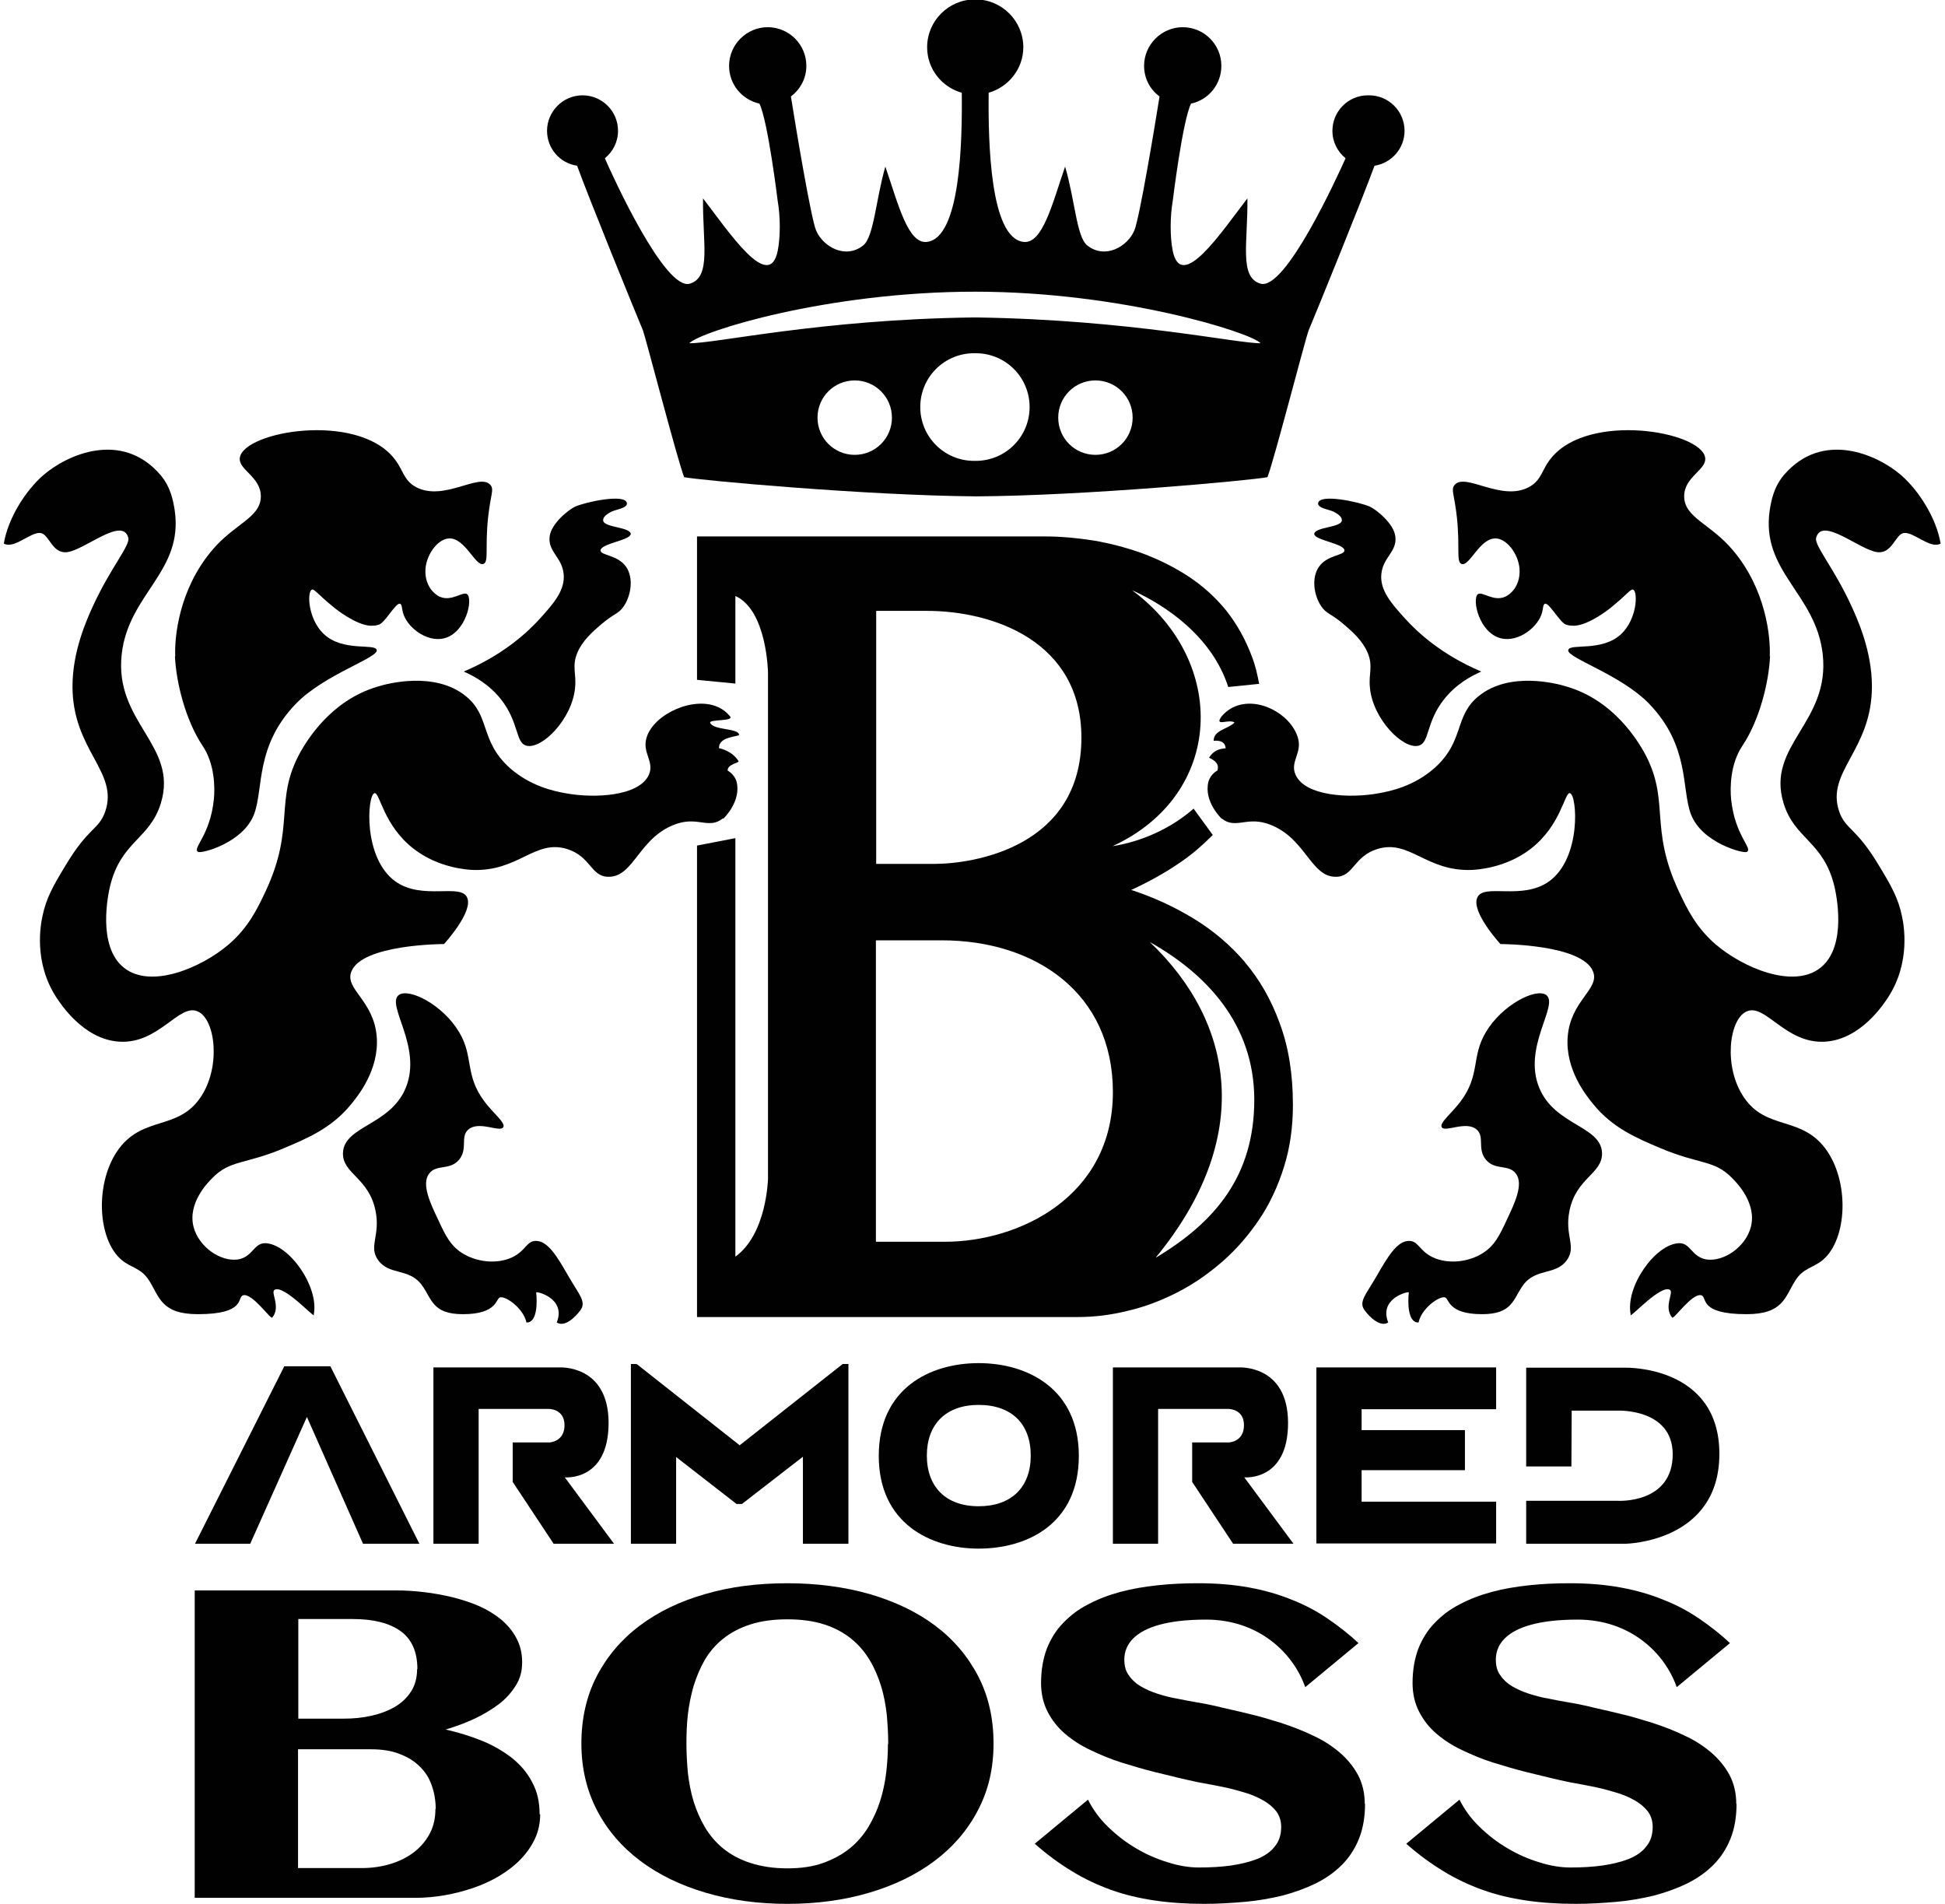
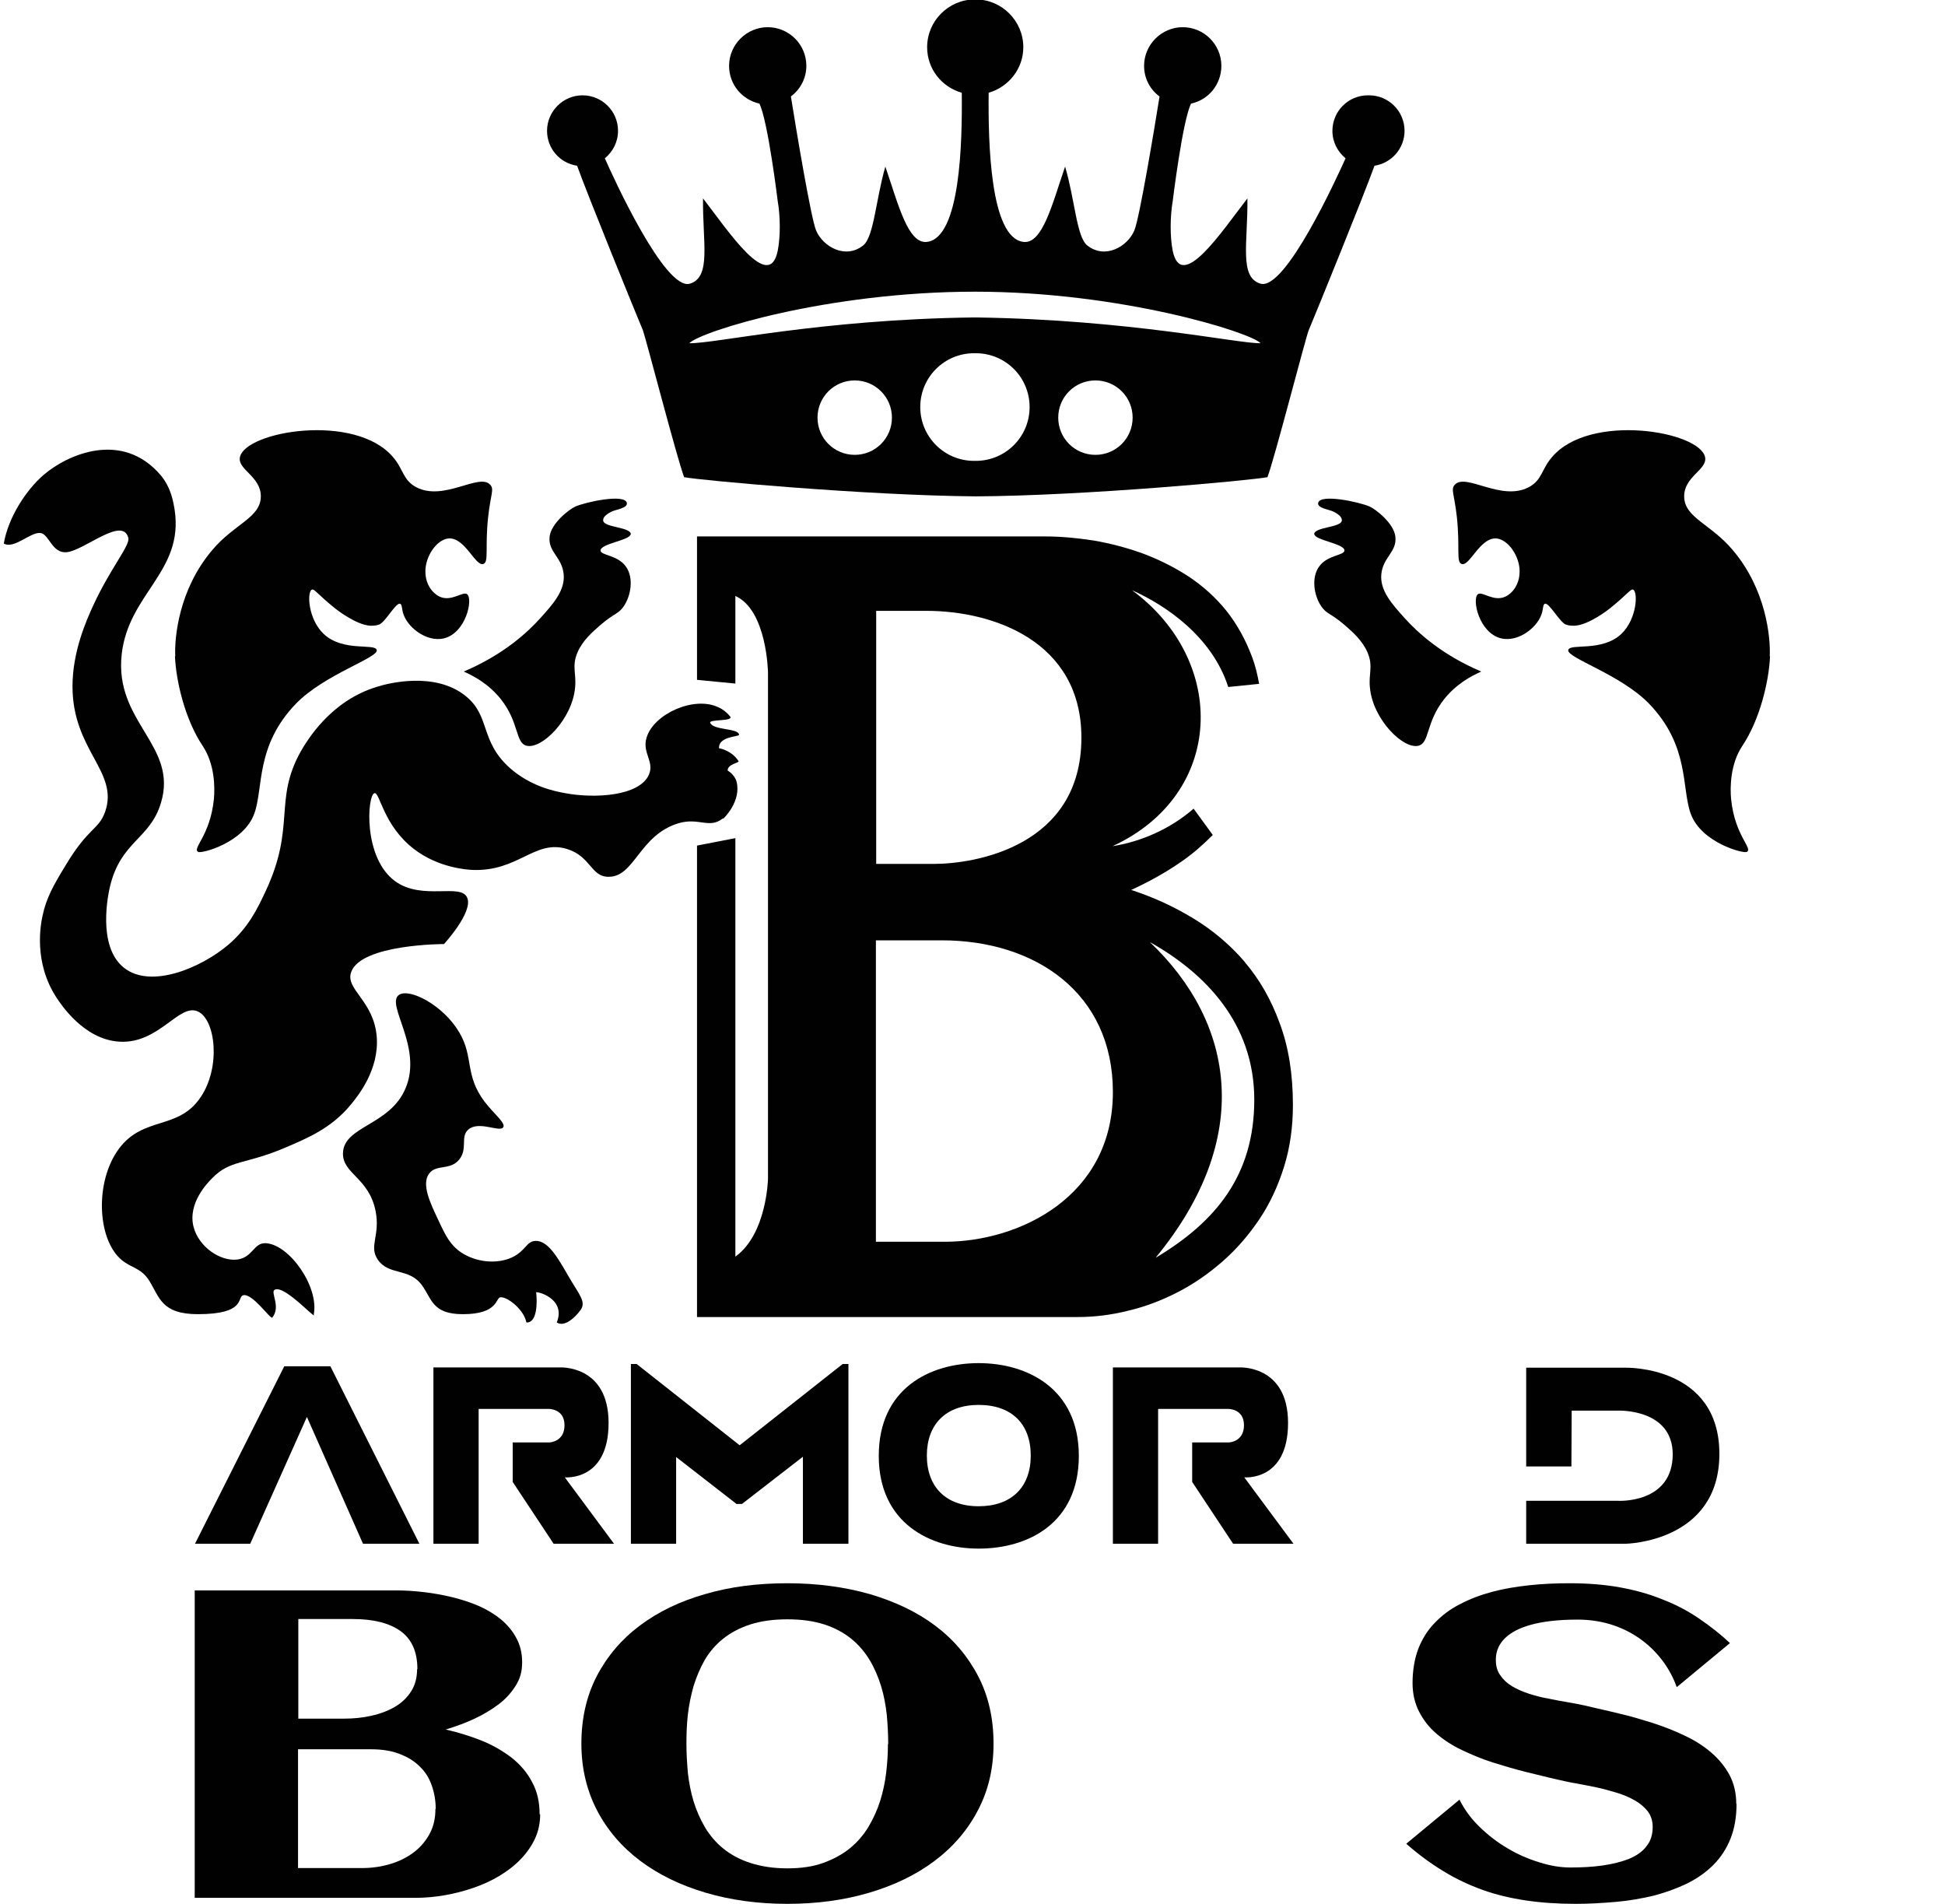
<svg xmlns="http://www.w3.org/2000/svg" id="Layer_1" data-name="Layer 1" width=".94in" height=".92in" viewBox="0 0 67.61 66.51">
  <defs>
    <style>      .cls-1, .cls-2 {        fill: #010101;        stroke-width: 0px;      }      .cls-2 {        fill-rule: evenodd;      }    </style>
  </defs>
  <g>
    <g>
      <g>
        <path class="cls-2" d="M25.11,28.59s.63-.6.45-1.29c-.08-.26-.31-.38-.31-.38-.01-.23.42-.27.38-.33-.21-.34-.6-.44-.68-.45-.03-.42.7-.4.7-.47-.02-.24-.9-.15-1.01-.42-.05-.13.86-.04.69-.23-.11-.13-.24-.24-.4-.31-.85-.41-2.26.23-2.51,1.05-.17.54.28.84.08,1.3-.33.76-1.91.84-2.92.65-.39-.07-1.22-.24-1.95-.89-1.05-.95-.66-1.81-1.54-2.51-1.07-.86-2.71-.44-3.08-.32-1.65.49-2.47,1.91-2.68,2.27-.95,1.71-.16,2.6-1.22,4.87-.29.62-.61,1.28-1.3,1.87-.94.8-2.7,1.56-3.65.81-.96-.76-.54-2.63-.49-2.84.38-1.59,1.4-1.65,1.78-2.92.61-2.02-1.64-2.81-1.37-5.2.24-2.12,2.17-2.88,1.85-5.03-.05-.31-.13-.79-.49-1.22-1.35-1.58-3.27-.72-4.1,0-.61.53-1.23,1.49-1.38,2.39.37.2.93-.41,1.28-.37.31.04.4.73.93.67.63-.08,1.94-1.26,2.14-.5.07.26-.62,1.05-1.22,2.35-.23.5-.73,1.6-.73,2.84,0,2.24,1.63,2.98,1.14,4.38-.23.64-.58.53-1.38,1.87-.42.69-.68,1.14-.81,1.78-.06.28-.32,1.6.49,2.84.14.21.94,1.46,2.19,1.54,1.4.09,2.1-1.37,2.76-1.05.61.29.8,1.95.08,3-.78,1.15-1.98.64-2.84,1.78-.86,1.15-.77,3.17.08,3.89.34.29.69.28.97.73.36.57.42,1.17,1.7,1.17,1.69,0,1.36-.59,1.58-.66.32-.09.96.85,1.02.78.31-.38-.07-.88.08-.97.31-.19,1.34.94,1.38.89,0,0-.01-.03-.01-.03.19-.97-.86-2.46-1.69-2.49-.41-.01-.44.49-.97.57-.6.08-1.36-.44-1.54-1.14-.21-.82.48-1.53.65-1.7.63-.65,1.14-.47,2.51-1.05.83-.35,1.68-.71,2.35-1.54.23-.28.98-1.2.89-2.35-.1-1.27-1.12-1.66-.89-2.27.36-.97,3.24-.97,3.24-.97,0,0,1.03-1.12.81-1.62-.22-.52-1.56.11-2.51-.57-1.14-.82-.98-3.02-.73-3.08.19-.05.3,1.12,1.38,1.95.87.67,1.88.72,2.03.73,1.62.07,2.19-1.08,3.32-.73.84.26.83.98,1.46.97.9,0,1.06-1.45,2.43-1.87.71-.21,1.08.2,1.54-.16Z" />
        <path class="cls-2" d="M5.94,22.93c.04.89.36,2.22.97,3.13.42.63.43,1.45.39,1.86-.13,1.28-.77,1.72-.55,1.84.12.07,1.59-.32,1.96-1.33.33-.9.03-2.37,1.46-3.85.99-1.02,2.88-1.6,2.82-1.87-.05-.25-1.18.08-1.86-.57-.54-.52-.58-1.45-.41-1.54.09-.04.19.15.81.65,0,0,.73.59,1.25.61.09,0,.17-.01.17-.01,0,0,.06-.01.12-.03.21-.07.58-.76.73-.73.07.01.07.17.1.29.12.51.82,1.07,1.44.92.77-.19,1.02-1.37.81-1.54-.15-.12-.55.28-.97.08-.14-.07-.23-.17-.27-.22-.22-.27-.22-.58-.22-.67,0-.51.39-1.1.81-1.14.58-.04.94,1,1.22.89.19-.07.05-.57.16-1.62.09-.82.22-.98.08-1.14-.38-.44-1.62.59-2.59.08-.47-.25-.44-.62-.81-1.05-1.32-1.56-5.16-.91-5.35,0-.09.44.74.67.73,1.38-.01.74-.93.95-1.7,1.87-1.17,1.38-1.32,3.06-1.29,3.7Z" />
        <path class="cls-2" d="M18.54,43.35c-.32.01-.34.34-.81.57-.55.26-1.28.17-1.78-.16-.39-.26-.55-.58-.81-1.14-.27-.57-.6-1.25-.32-1.62.25-.34.73-.1,1.05-.49.31-.38.03-.8.32-1.05.37-.32,1.1.11,1.22-.08.09-.15-.32-.46-.65-.89-.71-.94-.37-1.56-.89-2.43-.56-.95-1.75-1.56-2.11-1.3-.46.34.84,1.82.24,3.25-.54,1.31-2.16,1.32-2.19,2.27-.02.73.91.86,1.14,2.03.17.86-.25,1.22.08,1.7.39.56,1.09.27,1.54.89.35.48.36,1.01,1.43,1.01,1.24,0,1.14-.57,1.31-.59.22-.03.81.4.91.88.38.02.38-.71.34-1.05,0-.05,1.06.2.72,1.05.28.18.66-.2.82-.42.23-.3-.04-.55-.42-1.21-.38-.66-.71-1.23-1.14-1.22Z" />
        <path class="cls-2" d="M21.87,18.67c0-.27-.95-.23-.97-.49,0-.08.04-.18.3-.31.15-.07.55-.12.53-.29-.04-.35-1.46-.04-1.81.12-.2.09-.84.58-.89,1.05-.06.53.43.71.49,1.3.06.57-.36,1.04-.81,1.54-.45.5-1.29,1.28-2.68,1.87.36.16.88.44,1.3.97.64.81.5,1.52.89,1.62.53.14,1.6-.92,1.7-2.03.05-.49-.12-.74.08-1.22.18-.42.52-.72.81-.97.49-.42.62-.37.81-.65.26-.38.35-1,.08-1.38-.29-.42-.89-.39-.89-.57,0-.24,1.05-.36,1.05-.57Z" />
      </g>
      <g>
-         <path class="cls-2" d="M42.5,28.59s-.63-.6-.45-1.29c.08-.26.3-.38.31-.38.08-.24-.1-.36-.29-.45.21-.34.51-.31.58-.33-.02-.23-.2-.28-.42-.26,0-.38.51-.41.73-.64-.18-.12-.59.1-.52-.1.06-.16.32-.36.47-.43.85-.41,2.01.23,2.26,1.05.17.54-.28.84-.08,1.3.33.76,1.91.84,2.92.65.39-.07,1.22-.24,1.95-.89,1.05-.95.66-1.81,1.54-2.51,1.07-.86,2.71-.44,3.08-.32,1.65.49,2.47,1.91,2.68,2.27.95,1.71.16,2.6,1.22,4.87.29.62.61,1.28,1.3,1.87.94.8,2.7,1.56,3.65.81.96-.76.54-2.63.49-2.84-.38-1.59-1.4-1.65-1.78-2.92-.61-2.02,1.64-2.81,1.37-5.2-.24-2.12-2.17-2.88-1.85-5.03.05-.31.13-.79.49-1.22,1.35-1.58,3.27-.72,4.1,0,.61.53,1.23,1.49,1.38,2.39-.37.2-.93-.41-1.28-.37-.31.04-.4.73-.93.67-.63-.08-1.94-1.26-2.14-.5-.07.26.62,1.05,1.22,2.35.23.5.73,1.6.73,2.84,0,2.24-1.63,2.98-1.14,4.38.23.64.58.53,1.38,1.87.42.69.68,1.14.81,1.78.06.28.32,1.6-.49,2.84-.14.21-.94,1.46-2.19,1.54-1.4.09-2.1-1.37-2.76-1.05-.61.29-.8,1.95-.08,3,.78,1.15,1.98.64,2.84,1.78.86,1.15.77,3.17-.08,3.89-.34.29-.69.28-.97.73-.36.57-.42,1.17-1.7,1.17-1.69,0-1.36-.59-1.58-.66-.32-.09-.96.85-1.02.78-.31-.38.07-.88-.08-.97-.31-.19-1.34.94-1.38.89,0,0,.01-.03.01-.03-.19-.97.86-2.46,1.69-2.49.41-.01.44.49.97.57.6.08,1.36-.44,1.54-1.14.21-.82-.48-1.53-.65-1.7-.63-.65-1.14-.47-2.51-1.05-.83-.35-1.68-.71-2.35-1.54-.23-.28-.98-1.2-.89-2.35.1-1.27,1.12-1.66.89-2.27-.36-.97-3.24-.97-3.24-.97,0,0-1.03-1.12-.81-1.62.22-.52,1.56.11,2.51-.57,1.14-.82.98-3.02.73-3.08-.19-.05-.3,1.12-1.38,1.95-.87.67-1.88.72-2.03.73-1.62.07-2.19-1.08-3.32-.73-.84.26-.83.98-1.46.97-.9,0-1.06-1.45-2.43-1.87-.71-.21-1.08.2-1.54-.16Z" />
        <path class="cls-2" d="M61.67,22.93c-.04.89-.36,2.22-.97,3.13-.42.63-.43,1.45-.39,1.86.13,1.28.77,1.72.55,1.84-.12.07-1.59-.32-1.96-1.33-.33-.9-.03-2.37-1.46-3.85-.99-1.02-2.88-1.6-2.82-1.87.05-.25,1.18.08,1.86-.57.54-.52.58-1.45.41-1.54-.09-.04-.19.15-.81.65,0,0-.73.59-1.25.61-.09,0-.17-.01-.17-.01,0,0-.06-.01-.12-.03-.21-.07-.58-.76-.73-.73-.07.01-.07.17-.1.29-.12.51-.82,1.07-1.44.92-.77-.19-1.02-1.37-.81-1.54.15-.12.55.28.97.08.14-.07.23-.17.27-.22.22-.27.22-.58.22-.67,0-.51-.39-1.1-.81-1.14-.58-.04-.94,1-1.22.89-.19-.07-.05-.57-.16-1.62-.09-.82-.22-.98-.08-1.14.38-.44,1.62.59,2.59.08.47-.25.44-.62.81-1.05,1.32-1.56,5.16-.91,5.35,0,.09.44-.74.67-.73,1.38.01.74.93.95,1.7,1.87,1.17,1.38,1.32,3.06,1.29,3.7Z" />
-         <path class="cls-2" d="M49.07,43.35c.32.01.34.34.81.57.55.26,1.28.17,1.78-.16.39-.26.55-.58.81-1.14.27-.57.6-1.25.32-1.62-.25-.34-.73-.1-1.05-.49-.31-.38-.03-.8-.32-1.05-.37-.32-1.1.11-1.22-.08-.09-.15.32-.46.65-.89.71-.94.37-1.56.89-2.43.56-.95,1.75-1.56,2.11-1.3.46.34-.84,1.82-.24,3.25.54,1.31,2.16,1.32,2.19,2.27.02.73-.91.86-1.14,2.03-.17.86.25,1.22-.08,1.7-.39.56-1.09.27-1.54.89-.35.48-.36,1.01-1.43,1.01-1.24,0-1.14-.57-1.31-.59-.22-.03-.81.4-.91.88-.38.02-.38-.71-.34-1.05,0-.05-1.06.2-.72,1.05-.28.18-.66-.2-.82-.42-.23-.3.04-.55.42-1.21.38-.66.71-1.23,1.14-1.22Z" />
        <path class="cls-2" d="M45.74,18.67c0-.27.95-.23.97-.49,0-.08-.04-.18-.3-.31-.15-.07-.55-.12-.53-.29.04-.35,1.46-.04,1.81.12.2.09.84.58.89,1.05.06.53-.43.71-.49,1.3-.06.57.36,1.04.81,1.54.45.5,1.29,1.28,2.68,1.87-.36.16-.88.44-1.3.97-.64.81-.5,1.52-.89,1.62-.53.14-1.6-.92-1.7-2.03-.05-.49.12-.74-.08-1.22-.18-.42-.52-.72-.81-.97-.49-.42-.62-.37-.81-.65-.26-.38-.35-1-.08-1.38.29-.42.89-.39.89-.57,0-.24-1.05-.36-1.05-.57Z" />
      </g>
      <path class="cls-1" d="M47.62,3.33c-.69,0-1.24.56-1.24,1.24,0,.39.18.73.46.96-.28.62-2.1,4.63-2.97,4.38-.76-.22-.44-1.44-.46-2.98-.91,1.18-2.31,3.3-2.61,1.83-.1-.5-.09-1.22,0-1.73,0,0,.34-2.8.64-3.41.61-.13,1.06-.67,1.06-1.32,0-.75-.61-1.35-1.35-1.35s-1.35.61-1.35,1.35c0,.44.21.83.54,1.07-.18,1.13-.7,4.25-.88,4.68-.24.57-1.03,1.02-1.65.52-.37-.3-.43-1.61-.77-2.75-.45,1.31-.79,2.72-1.46,2.63-1.16-.15-1.23-3.47-1.21-5.21.69-.2,1.21-.83,1.21-1.59,0-.92-.75-1.67-1.67-1.67,0,0,0,0-.01,0,0,0,0,0-.01,0-.92,0-1.67.75-1.67,1.67,0,.76.51,1.39,1.21,1.59.02,1.74-.05,5.06-1.21,5.21-.67.09-1.01-1.32-1.46-2.63-.33,1.14-.4,2.45-.77,2.75-.62.5-1.41.05-1.65-.52-.18-.43-.7-3.55-.88-4.68.33-.25.54-.63.54-1.07,0-.75-.61-1.35-1.35-1.35s-1.35.61-1.35,1.35c0,.65.45,1.18,1.06,1.32.3.61.64,3.41.64,3.41.09.51.1,1.22,0,1.73-.3,1.47-1.7-.65-2.61-1.83-.02,1.54.3,2.75-.46,2.98-.87.26-2.7-3.76-2.97-4.38.28-.23.46-.57.46-.96,0-.69-.56-1.24-1.24-1.24s-1.24.56-1.24,1.24c0,.62.45,1.13,1.05,1.22.39,1.08,2.03,5.11,2.3,5.75.1.27,1.2,4.51,1.44,5.13.56.11,6.37.64,10.19.67,3.82-.02,9.62-.56,10.19-.67.24-.62,1.33-4.86,1.44-5.13.27-.64,1.91-4.67,2.3-5.75.59-.09,1.05-.6,1.05-1.22,0-.69-.56-1.24-1.24-1.24ZM29.69,15.89c-.72,0-1.3-.58-1.3-1.3s.58-1.3,1.3-1.3,1.3.58,1.3,1.3-.58,1.3-1.3,1.3ZM33.92,16.1s-.02,0-.03,0c0,0-.02,0-.03,0-1.04,0-1.88-.84-1.88-1.88s.84-1.88,1.88-1.88c0,0,.02,0,.03,0,0,0,.02,0,.03,0,1.04,0,1.88.84,1.88,1.88s-.84,1.88-1.88,1.88ZM38.1,15.89c-.72,0-1.3-.58-1.3-1.3s.58-1.3,1.3-1.3,1.3.58,1.3,1.3-.58,1.3-1.3,1.3ZM33.95,11.09s-.1,0-.12,0c-5.37.07-9.03.92-9.92.9.41-.42,4.84-1.8,9.98-1.8,5.13,0,9.65,1.43,9.98,1.8-.78.02-4.55-.82-9.92-.9Z" />
    </g>
    <g>
      <path class="cls-1" d="M58.27,50.81c0-1.61-1.91-1.53-1.91-1.53h-1.62s-.01,1.95-.01,1.95h-1.58s0-3.45,0-3.45h3.48s3.27-.08,3.27,3.01-3.27,3.14-3.27,3.14h-3.48v-1.5h1.58s1.63,0,1.63,0c0,0,1.91.11,1.91-1.63Z" />
-       <path class="cls-1" d="M45.82,53.93v-6.16h6.28v1.46h-4.7v.73h3.61v1.4h-3.61v1.1h4.7v1.46h-6.28Z" />
      <path class="cls-1" d="M16.55,49.23v4.7h-1.58v-6.16h4.4s1.72-.11,1.72,1.94-1.53,1.9-1.53,1.9l1.72,2.32h-2.11l-1.43-2.16v-1.38s1.29,0,1.29,0c0,0,.52-.02.52-.6s-.55-.57-.55-.57h-2.44Z" />
      <path class="cls-1" d="M34.02,54.1c-1.68,0-3.49-.88-3.49-3.24s1.79-3.24,3.49-3.24,3.5.89,3.5,3.24-1.77,3.24-3.5,3.24ZM34.02,49.08c-1.15,0-1.81.68-1.81,1.77s.66,1.77,1.81,1.77,1.82-.67,1.82-1.77-.66-1.77-1.82-1.77Z" />
      <path class="cls-1" d="M27.88,53.93v-3.04l-2.13,1.65h-.19l-2.11-1.64v3.03h-1.58v-6.28h.2l3.6,2.84,3.6-2.84h.2v6.28h-1.58Z" />
      <path class="cls-1" d="M40.29,49.23v4.7h-1.58v-6.16h4.4s1.72-.11,1.72,1.94-1.53,1.9-1.53,1.9l1.72,2.32h-2.11l-1.43-2.16v-1.38s1.29,0,1.29,0c0,0,.52-.02.52-.6s-.55-.57-.55-.57h-2.44Z" />
      <polygon class="cls-1" points="6.64 53.93 9.76 47.73 11.37 47.73 14.48 53.93 12.51 53.93 10.55 49.5 8.57 53.93 6.64 53.93" />
    </g>
    <g>
      <path class="cls-1" d="M18.7,63.38c0,.3-.06.59-.18.85-.12.26-.29.5-.5.72s-.46.41-.74.58c-.28.17-.59.31-.91.42-.32.11-.66.2-1.01.26-.35.06-.69.09-1.02.09h-7.71v-10.74h7.04c.31,0,.63.02.97.06.34.04.67.1,1,.18.32.08.63.18.93.31.29.13.55.29.77.47.22.19.4.4.53.65.13.24.2.52.2.84s-.07.57-.22.81c-.15.24-.34.46-.59.65-.25.19-.53.36-.85.51-.32.15-.65.27-1.01.38.44.1.86.23,1.26.39.4.16.75.37,1.05.6.3.24.54.52.71.85.18.33.26.7.26,1.12ZM14.41,58.31c0-.61-.2-1.05-.59-1.33-.39-.28-.95-.42-1.67-.42h-1.9v3.48h1.59c.33,0,.65-.03.96-.1.31-.07.58-.17.82-.31.24-.14.43-.32.57-.54.14-.22.21-.48.21-.78ZM15.05,63.19c0-.29-.05-.57-.14-.82-.09-.26-.23-.48-.42-.66-.19-.19-.42-.33-.71-.44-.28-.11-.61-.16-1-.16h-2.54v4.15h2.22c.37,0,.71-.05,1.03-.15.32-.1.59-.24.82-.42s.41-.4.54-.65c.13-.25.19-.53.19-.84Z" />
      <path class="cls-1" d="M34.54,60.91c0,.87-.18,1.64-.55,2.34-.36.69-.87,1.28-1.51,1.76-.64.48-1.4.85-2.28,1.11-.88.26-1.83.39-2.86.39s-1.98-.13-2.86-.39c-.88-.26-1.64-.63-2.28-1.11-.64-.48-1.15-1.07-1.51-1.76-.36-.69-.55-1.47-.55-2.34s.18-1.67.54-2.36c.36-.69.86-1.28,1.5-1.76.64-.48,1.4-.85,2.28-1.1.88-.26,1.84-.38,2.88-.38s2,.13,2.88.38c.88.26,1.64.62,2.28,1.1.64.48,1.14,1.07,1.5,1.76.36.69.54,1.48.54,2.36ZM30.86,60.91c0-.33-.02-.66-.05-1.01-.04-.34-.1-.68-.2-1-.1-.32-.23-.63-.4-.91-.17-.28-.38-.53-.64-.74-.26-.21-.57-.38-.94-.5-.37-.12-.8-.18-1.29-.18s-.93.06-1.3.18c-.37.12-.69.29-.95.5-.26.21-.47.45-.64.74-.16.28-.29.59-.39.91-.09.32-.16.65-.2,1-.04.35-.05.69-.05,1.02s.02.66.05,1.01c.04.34.1.67.2,1,.1.32.23.62.4.91.17.28.38.53.64.74.26.21.57.38.94.5.37.12.8.19,1.29.19s.9-.06,1.26-.19c.36-.13.67-.3.93-.51s.48-.47.65-.75c.17-.29.31-.59.41-.91.1-.32.17-.65.21-.99.04-.34.06-.67.06-.98Z" />
-       <path class="cls-1" d="M47.52,63.01c0,.46-.07.87-.21,1.22-.14.35-.34.66-.6.92-.26.26-.56.47-.92.65-.35.17-.74.31-1.15.42-.42.1-.86.18-1.32.22-.46.04-.94.07-1.42.07-.63,0-1.21-.04-1.75-.12-.53-.08-1.04-.2-1.51-.37-.47-.17-.92-.38-1.36-.65-.43-.26-.87-.58-1.3-.96l1.86-1.54c.17.34.4.66.7.95.3.29.62.54.98.75.35.21.72.37,1.11.49.38.12.74.18,1.08.18.4,0,.78-.02,1.13-.07.35-.05.66-.13.92-.23.26-.11.47-.25.61-.44.15-.18.22-.41.22-.68,0-.21-.06-.39-.17-.54-.12-.15-.27-.28-.45-.38-.19-.11-.4-.2-.63-.27-.24-.07-.48-.14-.72-.19-.25-.05-.49-.1-.72-.14-.24-.04-.45-.09-.63-.13-.36-.08-.73-.18-1.12-.27-.39-.1-.77-.21-1.15-.33-.38-.12-.73-.27-1.07-.43-.34-.16-.63-.35-.89-.57-.26-.22-.46-.48-.61-.77-.15-.29-.23-.63-.23-1,0-.45.07-.85.2-1.2.14-.35.33-.66.58-.91.25-.26.54-.48.88-.65.34-.18.71-.32,1.12-.43.41-.11.84-.18,1.3-.23.46-.05.93-.07,1.41-.07.65,0,1.25.05,1.79.15.54.1,1.03.24,1.49.43.46.18.87.4,1.25.66.38.26.74.54,1.07.85l-1.86,1.54c-.42-1.2-1.63-2.36-3.46-2.36-2.83,0-2.86,1.14-2.86,1.41,0,.21.05.4.16.54.1.15.24.28.41.38.17.1.37.19.59.26.22.07.44.13.68.17.23.05.46.09.69.13.23.04.44.08.62.12.36.09.75.17,1.15.27.4.09.79.21,1.18.33.39.13.76.27,1.11.44.35.16.66.36.93.59.27.23.48.49.64.78.16.3.24.64.24,1.02Z" />
      <path class="cls-1" d="M60.5,63.01c0,.46-.07.87-.21,1.22-.14.35-.34.66-.6.92-.26.26-.56.47-.92.65-.35.17-.74.31-1.15.42-.42.1-.86.18-1.32.22-.46.04-.94.07-1.42.07-.63,0-1.21-.04-1.75-.12-.53-.08-1.04-.2-1.51-.37-.47-.17-.92-.38-1.36-.65-.43-.26-.87-.58-1.3-.96l1.86-1.54c.17.34.4.66.7.95.3.29.62.54.98.75.35.21.72.37,1.11.49.38.12.74.18,1.08.18.4,0,.78-.02,1.13-.07.35-.05.66-.13.92-.23.26-.11.47-.25.61-.44.15-.18.22-.41.22-.68,0-.21-.06-.39-.17-.54-.12-.15-.27-.28-.45-.38-.19-.11-.4-.2-.63-.27-.24-.07-.48-.14-.72-.19-.25-.05-.49-.1-.72-.14-.24-.04-.45-.09-.63-.13-.36-.08-.73-.18-1.12-.27-.39-.1-.77-.21-1.15-.33-.38-.12-.73-.27-1.07-.43-.34-.16-.63-.35-.89-.57-.26-.22-.46-.48-.61-.77-.15-.29-.23-.63-.23-1,0-.45.07-.85.2-1.2.14-.35.33-.66.58-.91.25-.26.54-.48.88-.65.34-.18.71-.32,1.12-.43.41-.11.84-.18,1.3-.23.46-.05.93-.07,1.41-.07.65,0,1.25.05,1.79.15.54.1,1.03.24,1.49.43.46.18.87.4,1.25.66.38.26.74.54,1.07.85l-1.86,1.54c-.42-1.2-1.63-2.36-3.46-2.36-2.83,0-2.86,1.14-2.86,1.41,0,.21.05.4.16.54.1.15.24.28.41.38.17.1.37.19.59.26.22.07.44.13.68.17.23.05.46.09.69.13.23.04.44.08.62.12.36.09.75.17,1.15.27.4.09.79.21,1.18.33.39.13.76.27,1.11.44.35.16.66.36.93.59.27.23.48.49.64.78.16.3.24.64.24,1.02Z" />
    </g>
  </g>
  <path class="cls-1" d="M43.34,33.63c-.52-.61-1.12-1.12-1.81-1.54-.69-.42-1.41-.75-2.18-1,.61-.28,1.19-.6,1.74-.98.41-.28.77-.6,1.11-.94l-.67-.92c-.79.69-1.81,1.15-2.83,1.31,3.92-1.81,4.04-6.46.68-8.94,1.19.53,2.8,1.63,3.36,3.38l1.08-.11c-.06-.32-.13-.63-.24-.92-.23-.62-.53-1.16-.91-1.64-.38-.47-.83-.87-1.33-1.2-.51-.33-1.04-.59-1.6-.8-.56-.2-1.13-.35-1.72-.45-.59-.09-1.15-.14-1.68-.14h-12.16v5.01l1.34.13v-3.06c1.11.5,1.14,2.68,1.14,2.68v17.68s-.04,1.93-1.14,2.72v-14.62l-1.34.26v16.47h13.3c.58,0,1.16-.07,1.76-.22.6-.14,1.17-.36,1.74-.65.56-.29,1.08-.65,1.57-1.08.49-.43.91-.92,1.28-1.47s.65-1.16.86-1.83c.21-.67.31-1.39.31-2.16,0-1.07-.15-2.02-.46-2.85-.3-.83-.71-1.54-1.23-2.15ZM30.43,21.34h1.77c2.34,0,5.41,1.07,5.41,4.43,0,3.8-3.72,4.41-5.15,4.41h-2.02v-8.85ZM32.84,43.38h-2.41v-10.53h2.3c3.27,0,5.98,1.84,5.98,5.3,0,3.66-3.28,5.23-5.87,5.23ZM40.21,43.93c3.43-4.17,2.76-8.2-.21-11.02,1.96,1.1,3.65,2.86,3.65,5.51s-1.36,4.27-3.43,5.51Z" />
</svg>